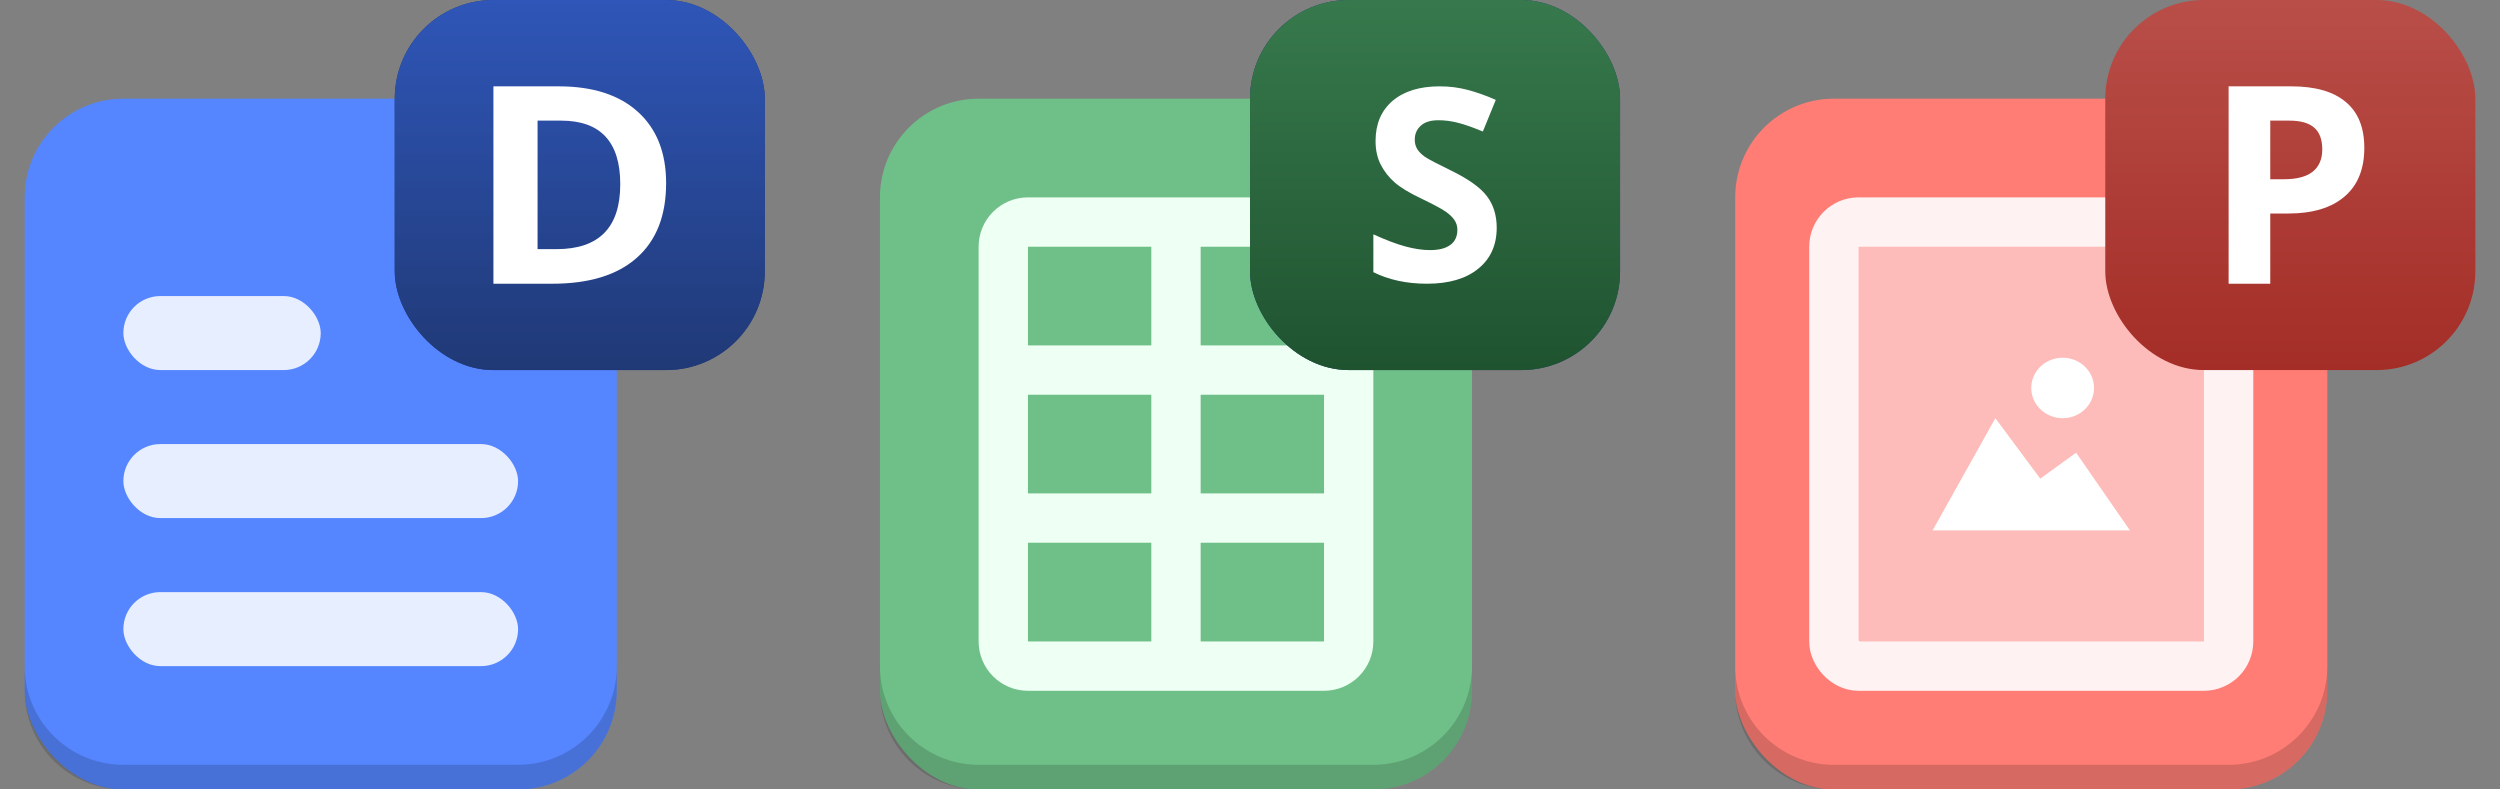
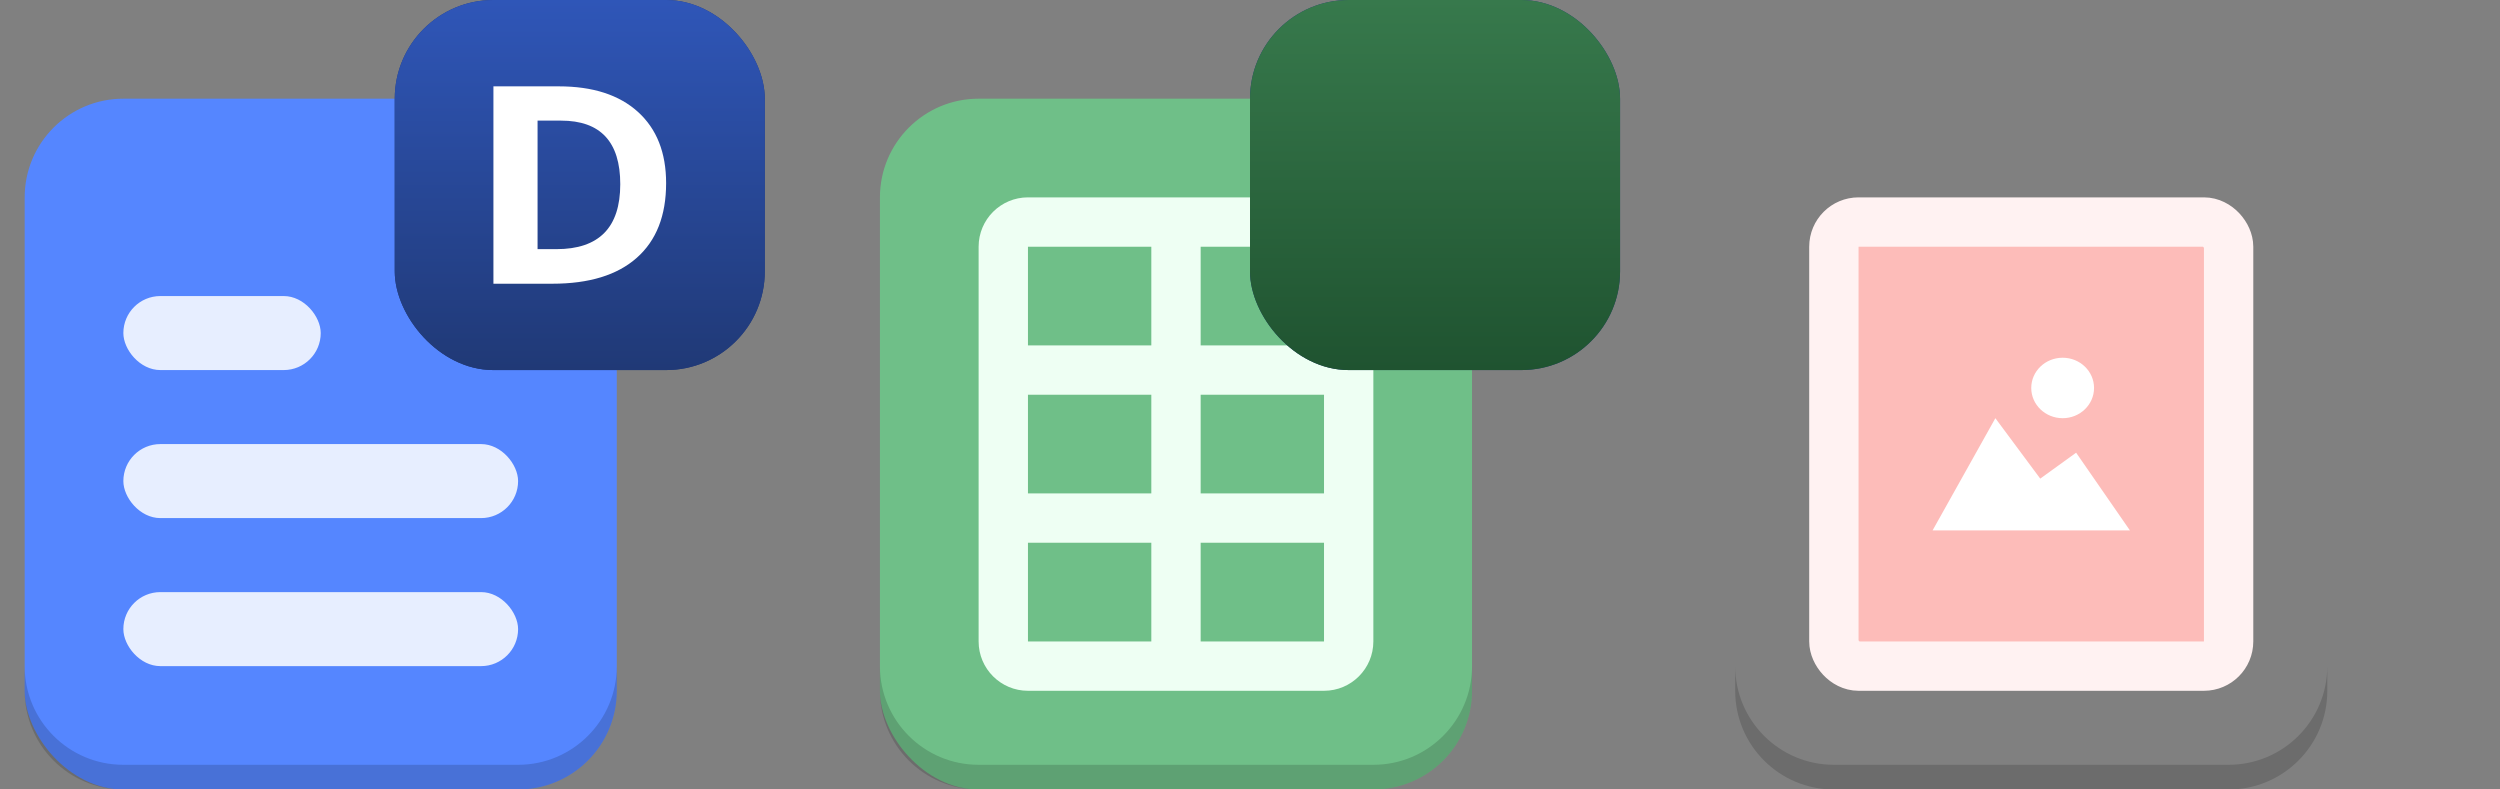
<svg xmlns="http://www.w3.org/2000/svg" width="76" height="24" viewBox="0 0 76 24" fill="none">
  <rect x="0" y="0" width="76" height="24" fill="#808080" stroke="none" />
  <rect x="0.75" y="3" width="18" height="21" rx="3" fill="#5586FF" />
  <path d="M0.75 20.25V21C0.75 22.657 2.093 24 3.75 24H15.75C17.407 24 18.75 22.657 18.75 21V20.25C18.75 21.907 17.407 23.25 15.75 23.25H3.75C2.093 23.25 0.75 21.907 0.75 20.25Z" fill="black" fill-opacity="0.16" />
  <rect x="3.75" y="9" width="6" height="2.25" rx="1.125" fill="#E7EEFF" />
  <rect x="3.75" y="13.5" width="12" height="2.25" rx="1.125" fill="#E7EEFF" />
  <rect x="3.75" y="18" width="12" height="2.25" rx="1.125" fill="#E7EEFF" />
  <rect x="12" width="11.25" height="11.25" rx="3" fill="#203976" />
  <rect x="12" width="11.25" height="11.25" rx="3" fill="url(#paint0_linear_1_61)" />
  <path d="M20.25 5.568C20.25 6.555 19.953 7.312 19.358 7.837C18.767 8.362 17.911 8.625 16.792 8.625H15V2.625H16.987C18.02 2.625 18.822 2.884 19.393 3.401C19.964 3.918 20.25 4.64 20.25 5.568ZM18.856 5.6C18.856 4.312 18.256 3.667 17.056 3.667H16.342V7.574H16.917C18.21 7.574 18.856 6.916 18.856 5.6Z" fill="white" />
  <rect x="26.75" y="3" width="18" height="21" rx="3" fill="#6FBF88" />
  <path d="M26.75 20.25V21C26.75 22.657 28.093 24 29.75 24H41.75C43.407 24 44.75 22.657 44.75 21V20.25C44.75 21.907 43.407 23.25 41.75 23.25H29.75C28.093 23.25 26.75 21.907 26.75 20.25Z" fill="black" fill-opacity="0.16" />
  <path d="M40.25 6C41.078 6 41.75 6.672 41.75 7.5V19.5C41.75 20.328 41.078 21 40.25 21H31.25C30.422 21 29.75 20.328 29.75 19.5V7.5C29.75 6.672 30.422 6 31.25 6H40.25ZM31.25 19.5H35V16.5H31.25V19.5ZM36.5 19.5H40.25V16.5H36.5V19.5ZM31.25 12V15H35V12H31.25ZM36.5 12V15H40.25V12H36.5ZM31.25 10.5H35V7.5H31.25V10.5ZM36.5 10.5H40.25V7.5H36.5V10.5Z" fill="#EEFFF3" />
  <rect x="38" width="11.25" height="11.25" rx="3" fill="#203976" />
  <rect x="38" width="11.25" height="11.25" rx="3" fill="url(#paint1_linear_1_61)" />
-   <path d="M45.5 6.924C45.5 7.451 45.312 7.867 44.937 8.17C44.565 8.473 44.045 8.625 43.379 8.625C42.765 8.625 42.222 8.508 41.75 8.274V7.124C42.138 7.3 42.466 7.423 42.734 7.495C43.004 7.567 43.251 7.603 43.474 7.603C43.741 7.603 43.946 7.551 44.087 7.447C44.232 7.344 44.304 7.189 44.304 6.984C44.304 6.87 44.272 6.769 44.209 6.681C44.146 6.59 44.053 6.504 43.93 6.421C43.809 6.339 43.561 6.207 43.186 6.026C42.835 5.859 42.571 5.698 42.395 5.543C42.22 5.389 42.079 5.209 41.974 5.004C41.869 4.799 41.817 4.56 41.817 4.286C41.817 3.769 41.989 3.364 42.332 3.068C42.679 2.773 43.156 2.625 43.765 2.625C44.064 2.625 44.348 2.661 44.619 2.733C44.891 2.805 45.176 2.906 45.472 3.036L45.079 3.998C44.772 3.871 44.518 3.781 44.316 3.731C44.116 3.68 43.919 3.655 43.725 3.655C43.495 3.655 43.317 3.709 43.194 3.819C43.071 3.928 43.009 4.07 43.009 4.246C43.009 4.355 43.034 4.451 43.084 4.533C43.134 4.613 43.212 4.692 43.32 4.769C43.43 4.843 43.689 4.979 44.095 5.176C44.633 5.437 45.002 5.699 45.201 5.962C45.4 6.223 45.5 6.544 45.5 6.924Z" fill="white" />
-   <rect x="52.75" y="3" width="18" height="21" rx="3" fill="#FF7D75" />
  <path d="M52.75 20.25V21C52.75 22.657 54.093 24 55.75 24H67.75C69.407 24 70.75 22.657 70.75 21V20.25C70.75 21.907 69.407 23.25 67.75 23.25H55.75C54.093 23.25 52.75 21.907 52.75 20.25Z" fill="black" fill-opacity="0.16" />
  <rect x="55.75" y="6.75" width="12" height="13.5" rx="0.75" fill="#FDBCB9" stroke="#FFF2F2" stroke-width="1.5" />
  <path fill-rule="evenodd" clip-rule="evenodd" d="M58.75 16.125L60.659 12.713L62.023 14.55L63.114 13.762L64.75 16.125H58.75ZM61.75 11.794C61.75 11.286 62.177 10.875 62.705 10.875C63.232 10.875 63.659 11.286 63.659 11.794C63.659 12.301 63.232 12.713 62.705 12.713C62.177 12.713 61.75 12.301 61.75 11.794Z" fill="white" />
-   <rect x="64" width="11.25" height="11.25" rx="3" fill="url(#paint2_linear_1_61)" />
-   <path d="M69.016 5.449H69.433C69.822 5.449 70.113 5.372 70.307 5.219C70.5 5.063 70.597 4.837 70.597 4.542C70.597 4.243 70.515 4.023 70.352 3.881C70.191 3.739 69.938 3.667 69.592 3.667H69.016V5.449ZM71.875 4.496C71.875 5.142 71.674 5.636 71.27 5.978C70.87 6.32 70.3 6.491 69.559 6.491H69.016V8.625H67.75V2.625H69.657C70.382 2.625 70.932 2.782 71.307 3.097C71.686 3.409 71.875 3.875 71.875 4.496Z" fill="white" />
  <defs>
    <linearGradient id="paint0_linear_1_61" x1="17.625" y1="0" x2="17.625" y2="11.25" gradientUnits="userSpaceOnUse">
      <stop stop-color="#2F56B8" />
      <stop offset="1" stop-color="#203976" />
    </linearGradient>
    <linearGradient id="paint1_linear_1_61" x1="43.625" y1="0" x2="43.625" y2="11.25" gradientUnits="userSpaceOnUse">
      <stop stop-color="#37794C" />
      <stop offset="1" stop-color="#1F5330" />
    </linearGradient>
    <linearGradient id="paint2_linear_1_61" x1="69.625" y1="0" x2="69.625" y2="11.25" gradientUnits="userSpaceOnUse">
      <stop stop-color="#B94E48" />
      <stop offset="1" stop-color="#A42D27" />
    </linearGradient>
  </defs>
</svg>